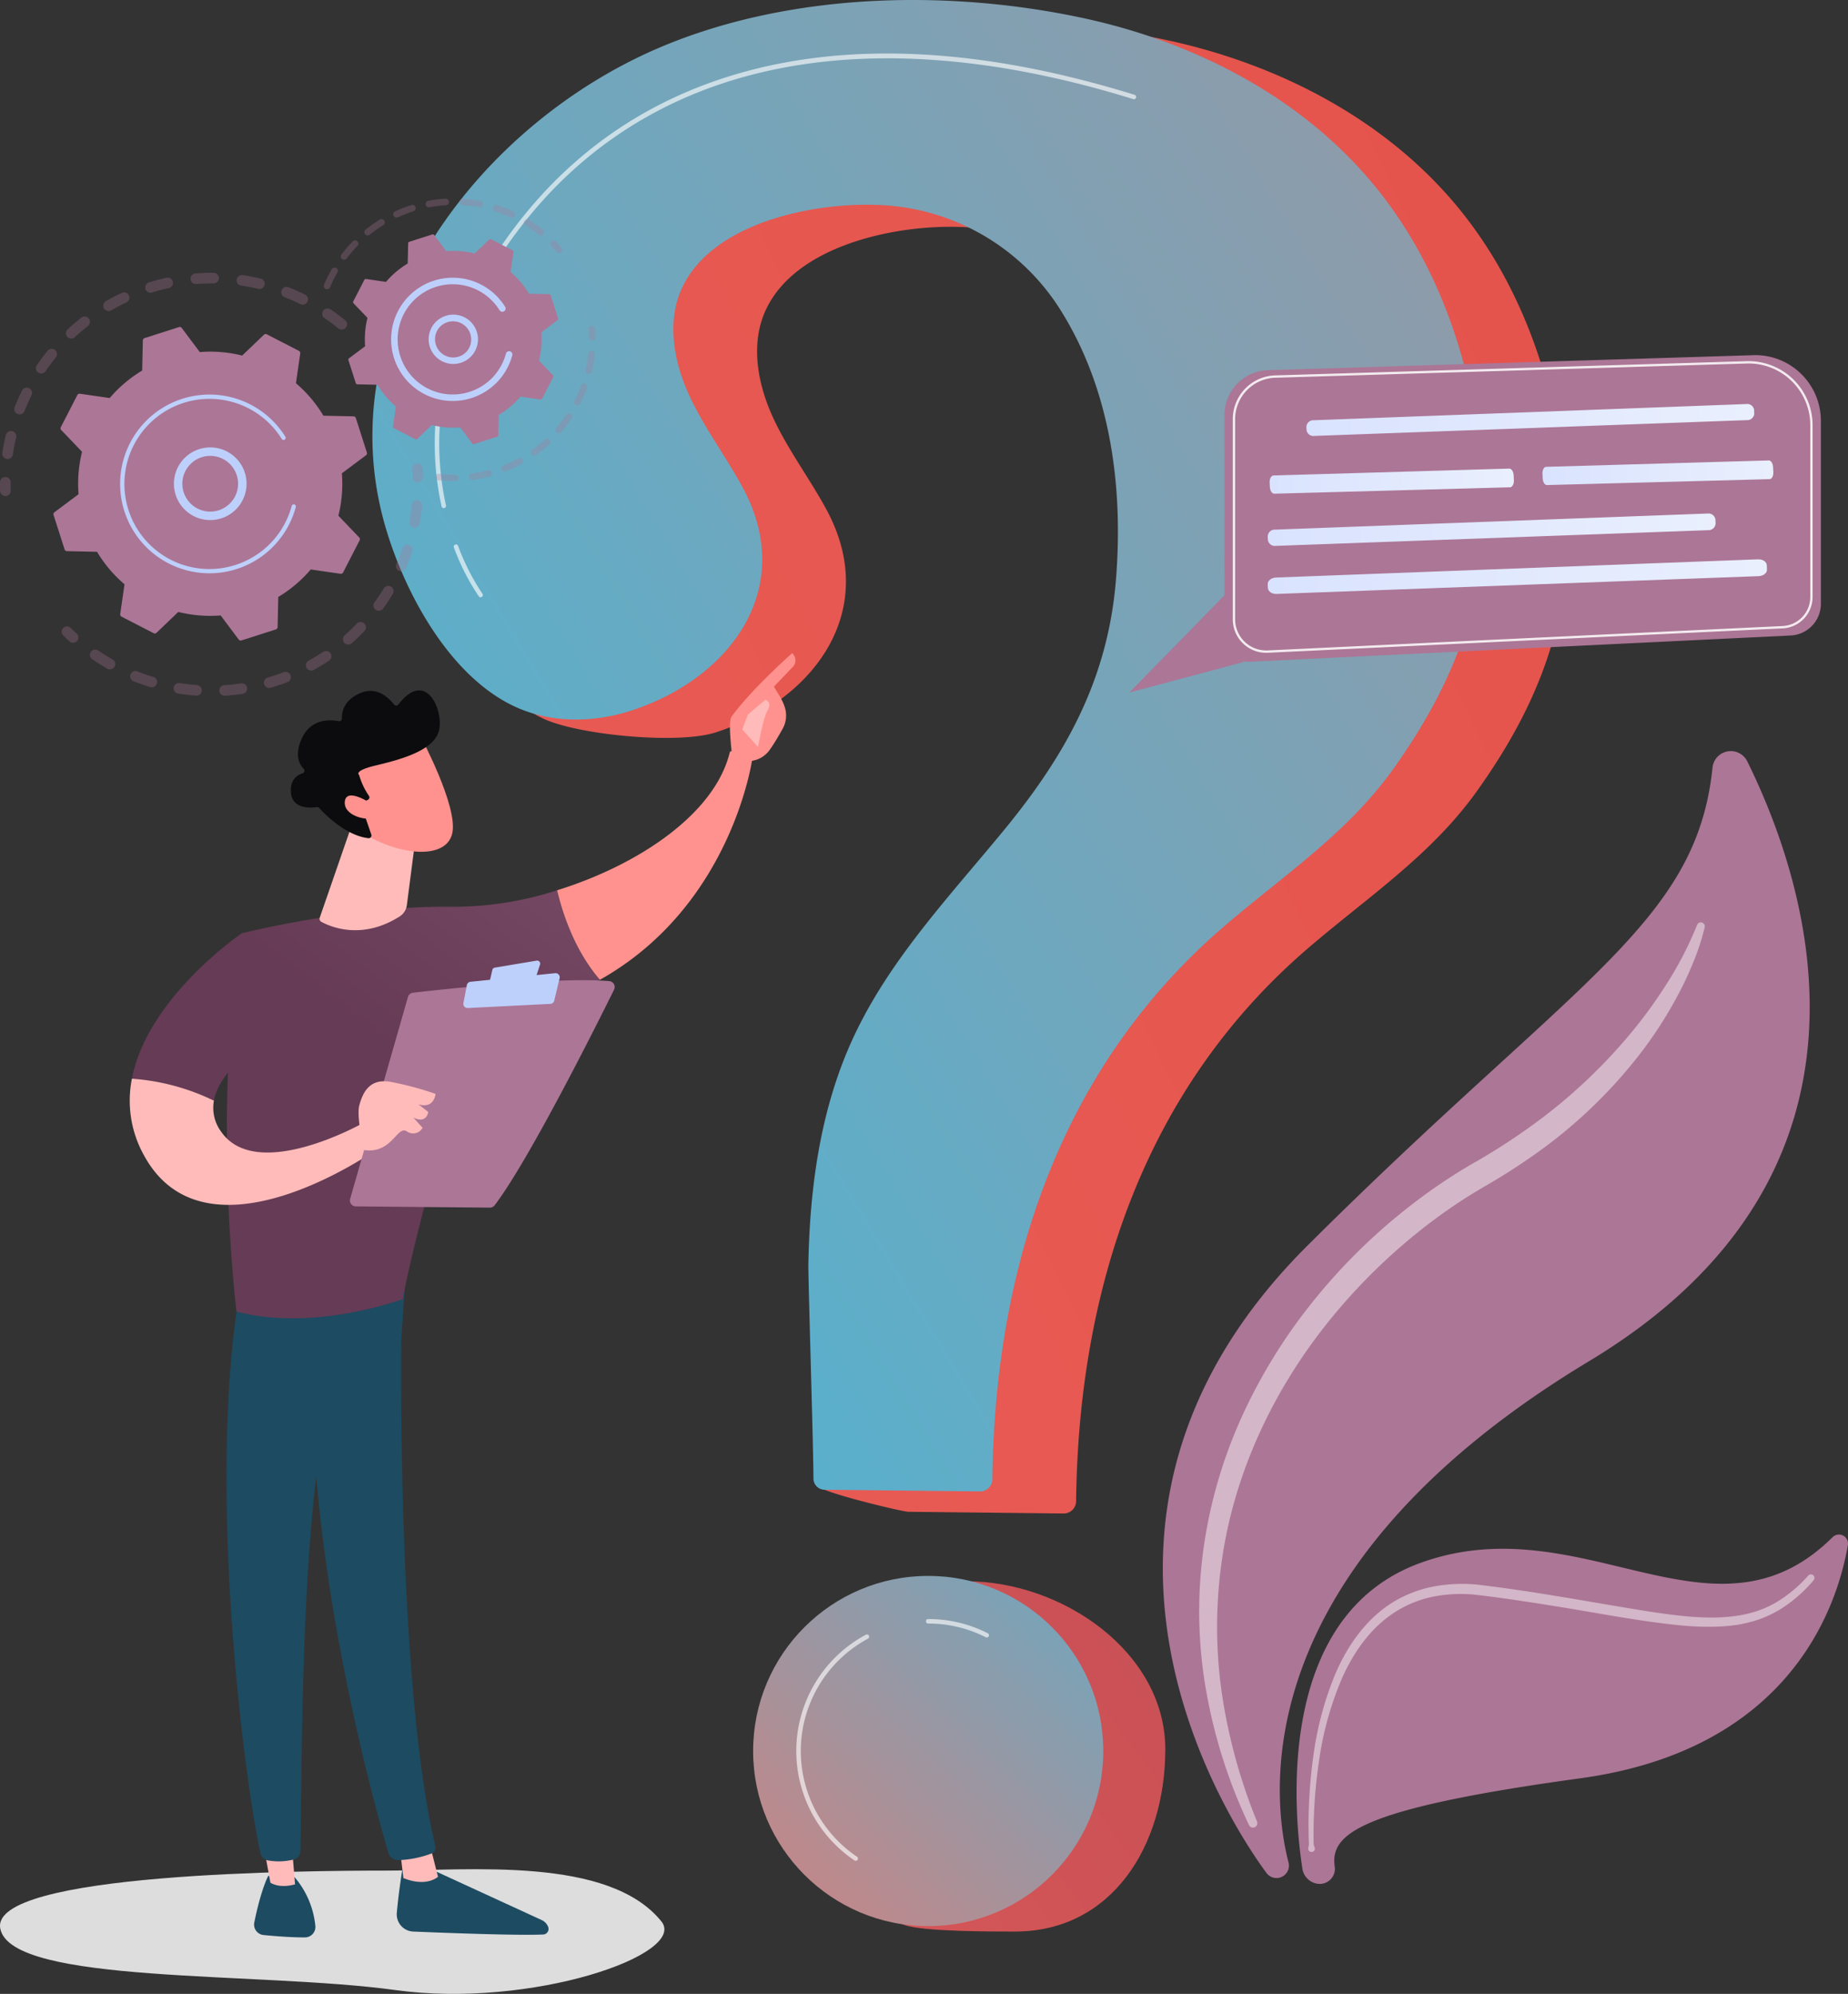
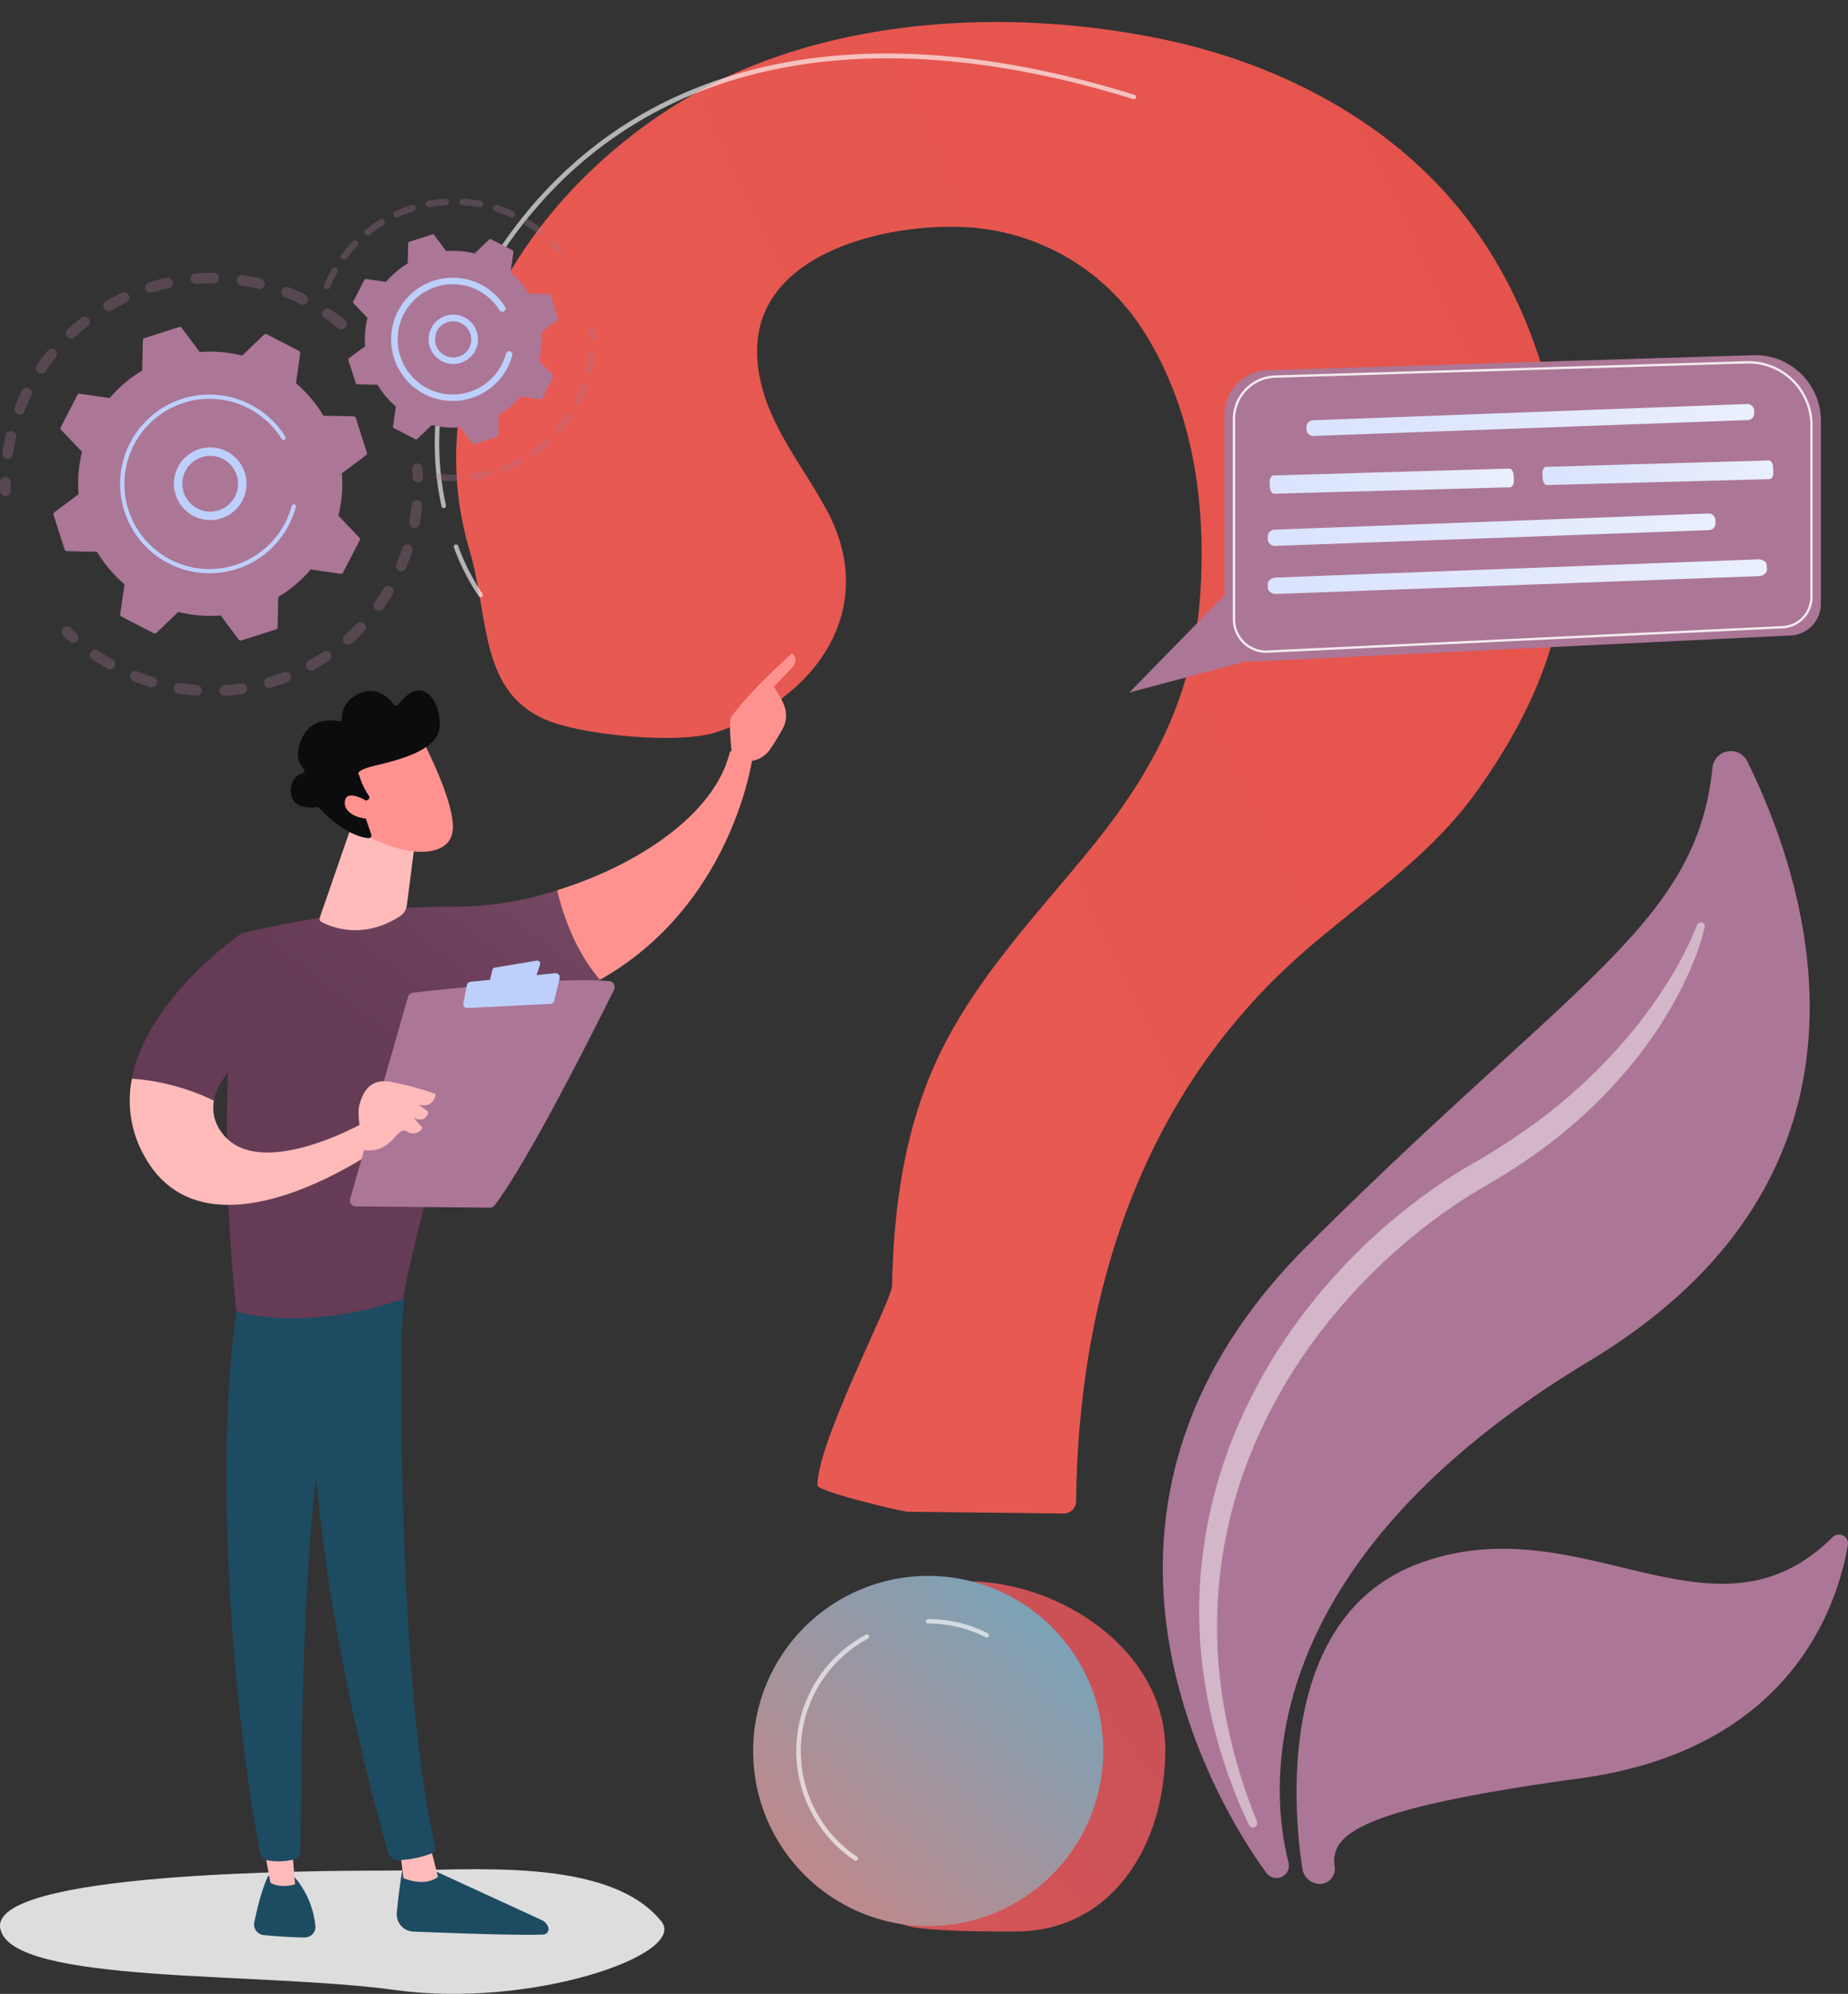
<svg xmlns="http://www.w3.org/2000/svg" xmlns:xlink="http://www.w3.org/1999/xlink" width="429.932" height="463.783" viewBox="0 0 429.932 463.783">
  <rect x="0" y="0" width="429.932" height="463.783" fill="#333333" stroke="none" />
  <defs>
    <linearGradient id="linear-gradient" x1="2.614" y1="-.898" x2="-.601" y2="1.145" gradientUnits="objectBoundingBox">
      <stop offset="0" stop-color="#e1473d" />
      <stop offset="1" stop-color="#e9605a" />
    </linearGradient>
    <linearGradient id="linear-gradient-2" x1="9.274" y1="-6.528" x2="-1.605" y2="2.168" gradientUnits="objectBoundingBox">
      <stop offset="0" stop-color="#611d46" />
      <stop offset="1" stop-color="#e9605a" />
    </linearGradient>
    <linearGradient id="linear-gradient-3" x1="-.312" y1="1.061" x2="2.479" y2="-1.142" gradientUnits="objectBoundingBox">
      <stop offset="0" stop-color="#37bde2" />
      <stop offset="1" stop-color="#fe7062" />
    </linearGradient>
    <linearGradient id="linear-gradient-4" x1="1.526" y1="-.633" x2="-.483" y2="1.586" xlink:href="#linear-gradient-3" />
    <linearGradient id="linear-gradient-5" y1=".5" x2="1" y2=".5" gradientUnits="objectBoundingBox">
      <stop offset="0" stop-color="#dae3fe" />
      <stop offset="1" stop-color="#e9effd" />
    </linearGradient>
    <linearGradient id="linear-gradient-10" x1="30.575" y1="-.484" x2="27.74" y2="6.012" gradientUnits="objectBoundingBox">
      <stop offset="0" stop-color="#0c0c0e" />
      <stop offset="1" stop-color="#1d4b61" />
    </linearGradient>
    <linearGradient id="linear-gradient-11" x1="117.679" y1=".5" x2="118.679" y2=".5" gradientUnits="objectBoundingBox">
      <stop offset="0" stop-color="#febbba" />
      <stop offset="1" stop-color="#ff928e" />
    </linearGradient>
    <linearGradient id="linear-gradient-12" x1="37.68" y1=".031" x2="34.783" y2=".887" xlink:href="#linear-gradient-10" />
    <linearGradient id="linear-gradient-13" x1="76.431" y1="-2.223" x2="69.414" y2="5.384" xlink:href="#linear-gradient-10" />
    <linearGradient id="linear-gradient-14" x1="136.292" y1=".5" x2="137.292" y2=".5" xlink:href="#linear-gradient-11" />
    <linearGradient id="linear-gradient-15" x1="26.639" y1="-.035" x2="24.598" y2=".806" xlink:href="#linear-gradient-10" />
    <linearGradient id="linear-gradient-16" x1=".407" y1=".325" x2="1.972" y2="-2.026" gradientUnits="objectBoundingBox">
      <stop offset="0" stop-color="#663b55" />
      <stop offset="1" stop-color="#ac7696" />
    </linearGradient>
    <linearGradient id="linear-gradient-17" x1="-15.589" y1="-.492" x2="-15.244" y2=".348" xlink:href="#linear-gradient-11" />
    <linearGradient id="linear-gradient-18" x1="-49.983" y1=".04" x2="-48.954" y2="1.767" xlink:href="#linear-gradient-11" />
    <linearGradient id="linear-gradient-19" x1="-119.468" y1="1.716" x2="-121.344" y2="-.451" xlink:href="#linear-gradient-11" />
    <linearGradient id="linear-gradient-20" x1=".843" y1=".152" x2="4.773" y2="-5.86" xlink:href="#linear-gradient-16" />
    <linearGradient id="linear-gradient-21" x1="18.202" y1=".5" x2="19.202" y2=".5" xlink:href="#linear-gradient-11" />
    <linearGradient id="linear-gradient-22" x1="58.424" y1=".5" x2="59.424" y2=".5" xlink:href="#linear-gradient-11" />
    <linearGradient id="linear-gradient-23" x1="46.037" y1=".5" x2="47.037" y2=".5" xlink:href="#linear-gradient-11" />
    <linearGradient id="linear-gradient-24" x1="-4.609" y1="12.076" x2="-4.931" y2="11.011" xlink:href="#linear-gradient-11" />
    <linearGradient id="linear-gradient-25" x1="-3.408" y1="8.144" x2="-3.203" y2="9.323" xlink:href="#linear-gradient-10" />
    <linearGradient id="linear-gradient-26" x1="-16.246" y1="56.083" x2="-17.189" y2="51.436" xlink:href="#linear-gradient-11" />
  </defs>
  <g id="Group_13319" data-name="Group 13319" transform="translate(-900.041 -91)">
    <g id="Group_12397" data-name="Group 12397" transform="translate(1170.567 265.707)">
      <path id="Path_19102" data-name="Path 19102" d="M2219.821 1799.556a2.879 2.879.0 01-1.931-1.14c-6.777-9.133-56.055-80.609 9.527-145.943 62.258-62.023 90.479-74.758 94.232-111.2a4.276 4.276.0 018.084-1.441c14.146 28.672 36.187 95.579-36.752 139.494-80.459 48.442-73.865 101.545-69.974 116.636a2.89 2.89.0 01-3.187 3.592z" transform="translate(-2193.762 -1537.45)" fill="#ac7696" />
      <path id="Path_19103" data-name="Path 19103" d="M2391.466 2747.753a4.164 4.164.0 01-3.563-3.487c-1.921-12.429-6.638-58.872 27.578-71.188 37.666-13.558 68.075 21.521 95.763-5.935a2.1 2.1.0 013.559 1.836c-2.466 14.343-13.441 47.563-62.277 54.247-52.271 7.155-58.154 13.151-57.1 20.59a3.506 3.506.0 01-3.961 3.937z" transform="translate(-2355.429 -2484.289)" fill="#ac7696" />
      <path id="Path_19104" data-name="Path 19104" d="M2363.842 1785.4a53.67 53.67.0 01-2.5 7.759 78.587 78.587.0 01-3.39 7.368 96.667 96.667.0 01-8.689 13.713 113.683 113.683.0 01-23.181 22.717 148.345 148.345.0 01-13.6 8.817 123.557 123.557.0 00-12.91 8.648 136.018 136.018.0 00-22.357 21.6c-13.173 16.021-22.521 35.355-25.6 55.941a108.816 108.816.0 00-.175 31.138 128.785 128.785.0 008.25 30.309 1.019 1.019.0 01-1.867.816 121.94 121.94.0 01-9.846-30.576 106.059 106.059.0 01-.917-32.315 111.007 111.007.0 018.724-31.255 125.991 125.991.0 0116.958-27.685 135.823 135.823.0 0123.212-22.691 129.521 129.521.0 0113.5-9.112 148.888 148.888.0 0013.189-8.369 125.09 125.09.0 0022.943-20.924 109.359 109.359.0 009.281-12.538 82.513 82.513.0 007.18-13.842l.024-.062a.93.93.0 011.773.549z" transform="translate(-2237.776 -1744.42)" fill="#fff" opacity=".47" />
-       <path id="Path_19105" data-name="Path 19105" d="M2403.343 2787.45a3.305 3.305.0 00.1-1.3l-.04-1.281-.03-2.561q0-2.56.115-5.118c.152-3.41.442-6.816.9-10.206a76.473 76.473.0 015.2-19.87c2.7-6.311 6.792-12.343 12.729-16.283a28.07 28.07.0 019.751-4.011 35.725 35.725.0 0110.476-.531c13.606 1.578 26.944 4.187 40.316 6.305 6.661.993 13.416 1.88 19.955.985a29.723 29.723.0 004.781-1.093 25.191 25.191.0 004.464-1.994 31.5 31.5.0 007.579-6.307l.007-.008a.829.829.0 011.24 1.1 33.237 33.237.0 01-7.875 6.832 27.118 27.118.0 01-4.773 2.255 31.7 31.7.0 01-5.11 1.285c-6.965 1.02-13.868.153-20.606-.771-6.757-.961-13.428-2.214-20.123-3.3-6.674-1.087-13.426-2.137-20.073-2.916a33.371 33.371.0 00-9.8.405 25.8 25.8.0 00-9.007 3.61c-5.524 3.518-9.533 9.116-12.254 15.176a74.85 74.85.0 00-5.427 19.336c-.511 3.333-.86 6.694-1.072 10.064q-.157 2.528-.206 5.062l-.017 2.532.016 1.265a2.745 2.745.0 00.2 1.247.77.77.0 11-1.41.1z" transform="translate(-2369.475 -2532.415)" fill="#fff" opacity=".47" />
    </g>
    <g id="Group_12400" data-name="Group 12400" transform="translate(986.683 91)">
      <g id="Group_12398" data-name="Group 12398" transform="translate(19.479 5.126)">
        <path id="Path_19106" data-name="Path 19106" d="M1302.319 486.766c-20.5-.162-41.179 3.089-59.474 10.68-42.587 17.67-78.73 64.426-64.586 112.184 4.595 15.514 2.181 32.63 17.636 39.372 8.362 3.648 31.135 5.819 39.794 2.945 23.013-7.641 38.14-28.553 25.624-51.743-4.008-7.427-9.2-14.211-12.657-21.907s-5.039-16.832-1.51-24.5c6.927-15.048 29.937-19.832 44.859-19.38a52.216 52.216.0 0143.049 24.188c11.812 18.625 14.8 41.279 13.076 62.9-1.85 23.134-11.6 40.8-26.222 58.546-12.585 15.279-26.445 29.945-34.809 47.886-7.679 16.47-10.189 34.72-10.535 52.739-.067 3.492-17.436 36.4-17.361 46.46.01 1.42 19.7 6.126 21.119 6.142l36.136.4a2.881 2.881.0 002.917-2.842c.55-48.919 15.6-95.558 53.687-128.412 13.86-11.955 28.786-21.69 39.563-36.779 15.361-21.506 22.938-42.672 20.751-69.214-2-24.242-9.98-48.5-25.781-67.3-16.983-20.215-41.841-32.839-67.675-38.287A190.62 190.62.0 001302.319 486.766z" transform="translate(-1175.141 -486.76)" fill="url(#linear-gradient)" />
        <path id="Path_19107" data-name="Path 19107" d="M1800.329 2772.9c0 22.5-12.469 42.4-34.964 42.4-4.859.0-21.387.045-25.708-1.516-15.682-5.665-15.738-17.713-15.738-35.349.0-22.495 7.6-44.619 30.091-44.619S1800.329 2750.406 1800.329 2772.9z" transform="translate(-1635.346 -2371.142)" fill="url(#linear-gradient-2)" />
      </g>
      <g id="Group_12399" data-name="Group 12399">
-         <path id="Path_19108" data-name="Path 19108" d="M1181.629 455.005c-20.5-.162-41.179 3.089-59.474 10.68-42.587 17.67-78.73 64.426-64.586 112.183 4.595 15.514 15.218 35.043 30.674 41.785 8.362 3.648 18.1 3.406 26.756.531 23.014-7.641 38.14-28.553 25.624-51.743-4.008-7.426-9.2-14.211-12.657-21.907s-5.039-16.832-1.51-24.5c6.927-15.048 29.937-19.832 44.859-19.38a52.217 52.217.0 0143.049 24.188c11.812 18.625 14.8 41.279 13.076 62.9-1.85 23.133-11.6 40.8-26.222 58.546-12.585 15.279-26.445 29.945-34.809 47.886-7.679 16.47-10.189 34.72-10.535 52.739-.067 3.492 1.108 39.963 1.183 50.018a2.6 2.6.0 002.575 2.584l36.136.4a2.881 2.881.0 002.917-2.842c.55-48.919 15.6-95.558 53.687-128.412 13.86-11.955 28.786-21.69 39.563-36.779 15.36-21.507 22.938-42.672 20.751-69.214-2-24.242-9.979-48.5-25.781-67.3-16.983-20.215-41.84-32.839-67.675-38.287A190.618 190.618.0 001181.629 455.005z" transform="translate(-1054.451 -455)" fill="url(#linear-gradient-3)" />
        <circle id="Ellipse_272" data-name="Ellipse 272" cx="40.731" cy="40.731" r="40.731" transform="translate(88.572 366.561)" fill="url(#linear-gradient-4)" />
      </g>
-       <path id="Path_19109" data-name="Path 19109" d="M1146.381 637.881a.523.523.0 01-.51-.41c-2.854-12.888-3.273-33.071 10.94-56.031 13.873-22.409 33.332-37.4 57.838-44.567 26.2-7.657 57.3-6.017 92.443 4.872a.523.523.0 01-.309 1c-67.52-20.922-120.465-6.983-149.084 39.247-14.028 22.661-13.62 42.555-10.807 55.255a.523.523.0 01-.4.623A.513.513.0 011146.381 637.881z" transform="translate(-1129.78 -519.69)" fill="#fff" opacity=".63" />
+       <path id="Path_19109" data-name="Path 19109" d="M1146.381 637.881a.523.523.0 01-.51-.41c-2.854-12.888-3.273-33.071 10.94-56.031 13.873-22.409 33.332-37.4 57.838-44.567 26.2-7.657 57.3-6.017 92.443 4.872a.523.523.0 01-.309 1c-67.52-20.922-120.465-6.983-149.084 39.247-14.028 22.661-13.62 42.555-10.807 55.255a.523.523.0 01-.4.623z" transform="translate(-1129.78 -519.69)" fill="#fff" opacity=".63" />
      <path id="Path_19110" data-name="Path 19110" d="M1177.94 1251.911a.521.521.0 01-.422-.215 52.456 52.456.0 01-5.789-11.367.523.523.0 01.977-.374 52.5 52.5.0 005.656 11.124.523.523.0 01-.422.831z" transform="translate(-1152.771 -1112.983)" fill="#fff" opacity=".63" />
      <path id="Path_19111" data-name="Path 19111" d="M1866.5 2792.635a.518.518.0 01-.236-.057 29.336 29.336.0 00-13.393-3.19.523.523.0 010-1.046 30.371 30.371.0 0113.866 3.3.523.523.0 01-.237.989z" transform="translate(-1723.572 -2411.743)" fill="#fff" opacity=".63" />
      <path id="Path_19112" data-name="Path 19112" d="M1679.253 2863.164a.518.518.0 01-.292-.09 30.7 30.7.0 012.649-52.5.523.523.0 01.5.921 29.655 29.655.0 00-2.56 50.714.523.523.0 01-.293.956z" transform="translate(-1566.818 -2430.333)" fill="#fff" opacity=".63" />
    </g>
    <g id="Group_12411" data-name="Group 12411" transform="translate(900.041 137.207)">
      <g id="Group_12405" data-name="Group 12405" transform="translate(0 17.252)">
        <g id="Group_12401" data-name="Group 12401" opacity=".3">
          <path id="Path_19113" data-name="Path 19113" d="M600.863 860.925a1.233 1.233.0 01-1.734.182c-1.028-.832-2.107-1.632-3.208-2.378a1.232 1.232.0 01-.342-1.692l.013-.02a1.233 1.233.0 011.712-.329c1.159.785 2.3 1.627 3.377 2.5a1.233 1.233.0 01.259 1.628A1.193 1.193.0 01600.863 860.925zm-10.549-5.457c-1.192-.588-2.42-1.131-3.651-1.614a1.233 1.233.0 11.9-2.295c1.3.508 2.588 1.079 3.842 1.7a1.233 1.233.0 01-1.091 2.211zm-9.837-3.554c-1.289-.307-2.607-.562-3.919-.758a1.233 1.233.0 11.364-2.438c1.381.206 2.769.475 4.126.8a1.233 1.233.0 11-.572 2.4zm-10.385-1.265c-1.327-.012-2.67.034-3.991.136a1.233 1.233.0 11-.19-2.458c1.392-.107 2.805-.156 4.2-.144a1.233 1.233.0 01-.021 2.466zm-10.408 1.08c-1.293.283-2.593.625-3.862 1.017a1.233 1.233.0 11-.728-2.355c1.335-.413 2.7-.773 4.063-1.07a1.232 1.232.0 11.526 2.408zm-9.91 3.356c-1.2.562-2.391 1.184-3.54 1.846A1.233 1.233.0 01545 854.8c1.209-.7 2.463-1.351 3.726-1.943a1.233 1.233.0 111.046 2.232zm-27.78 36.378a1.233 1.233.0 01-1.035-1.4c.208-1.379.48-2.768.806-4.127a1.233 1.233.0 012.4.576c-.31 1.291-.568 2.609-.765 3.919a1.231 1.231.0 01-1.4 1.035zm18.867-30.912c-1.045.815-2.067 1.685-3.037 2.587a1.233 1.233.0 11-1.678-1.807c1.022-.949 2.1-1.866 3.2-2.724a1.232 1.232.0 111.516 1.944zm-16.345 20.469a1.233 1.233.0 01-.695-1.6c.512-1.3 1.086-2.589 1.706-3.841a1.233 1.233.0 012.209 1.1c-.59 1.19-1.136 2.418-1.622 3.651a1.233 1.233.0 01-1.6.694zm8.878-13.149c-.835 1.027-1.638 2.1-2.384 3.2a1.233 1.233.0 01-2.053-1.364l.015-.022c.785-1.155 1.63-2.29 2.509-3.371a1.233 1.233.0 011.991 1.448C533.447 867.8 533.421 867.838 533.393 867.873z" transform="translate(-520.409 -848.182)" fill="#ac7696" />
          <path id="Path_19114" data-name="Path 19114" d="M519.92 1146.364a1.224 1.224.0 00.2-.709c-.02-.635-.027-1.281-.021-1.921a1.232 1.232.0 10-2.465-.023c-.006.672.0 1.352.022 2.021a1.233 1.233.0 002.266.632z" transform="translate(-517.63 -1094.989)" fill="#ac7696" />
        </g>
        <g id="Group_12402" data-name="Group 12402" transform="translate(14.341 44.322)" opacity=".3">
          <path id="Path_19115" data-name="Path 19115" d="M610.189 1360.969a1.233 1.233.0 00-.208-1.585c-.471-.426-.942-.869-1.4-1.317a1.233 1.233.0 00-1.728 1.759c.48.471.976.938 1.472 1.387a1.233 1.233.0 001.741-.088A1.209 1.209.0 00610.189 1360.969z" transform="translate(-606.487 -1319.798)" fill="#ac7696" />
          <path id="Path_19116" data-name="Path 19116" d="M715.441 1200.983a1.233 1.233.0 01-2-1.443c.759-1.051 1.484-2.15 2.165-3.28a1.233 1.233.0 012.111 1.273q-.443.734-.906 1.448C716.372 1199.659 715.91 1200.333 715.441 1200.983zm3.729-8.781a1.232 1.232.0 01-.644-1.62c.517-1.2.989-2.435 1.4-3.671a1.232 1.232.0 112.337.782c-.435 1.3-.932 2.6-1.477 3.864a1.232 1.232.0 01-1.62.644zm-8.024 13.944c-.947.992-1.95 1.957-2.98 2.868a1.233 1.233.0 11-1.633-1.847c.979-.865 1.931-1.781 2.83-2.723a1.233 1.233.0 011.783 1.7zm11.373-23.972a1.233 1.233.0 01-.984-1.439c.241-1.283.43-2.591.561-3.888a1.232 1.232.0 012.452.248c-.138 1.366-.337 2.744-.591 4.094a1.231 1.231.0 01-1.439.984zM702.843 1213.1c-1.141.759-2.331 1.479-3.537 2.141a1.232 1.232.0 11-1.187-2.16c1.145-.629 2.275-1.313 3.359-2.034a1.233 1.233.0 111.365 2.053zm-9.627 4.967c-1.283.492-2.6.935-3.919 1.318a1.232 1.232.0 11-.688-2.367c1.252-.364 2.5-.786 3.724-1.253a1.232 1.232.0 01.883 2.3zm-10.481 2.751c-1.36.2-2.744.347-4.112.434a1.233 1.233.0 01-.156-2.46c1.3-.082 2.615-.221 3.908-.412a1.233 1.233.0 11.361 2.439zm-10.832.4c-1.371-.1-2.754-.262-4.11-.478a1.233 1.233.0 11.389-2.434c1.287.205 2.6.358 3.9.454a1.233 1.233.0 11-.182 2.458zm-10.66-1.992c-1.312-.4-2.624-.861-3.9-1.371a1.233 1.233.0 01.915-2.289c1.212.485 2.459.923 3.7 1.3a1.233 1.233.0 11-.719 2.358zm-9.952-4.279c-.879-.5-1.754-1.029-2.6-1.579q-.46-.3-.91-.606a1.219 1.219.0 01-.324-1.712 1.232 1.232.0 011.713-.325q.428.292.865.576c.8.523 1.635 1.027 2.471 1.5a1.233 1.233.0 01.465 1.68c-.013.022-.026.044-.04.065A1.233 1.233.0 01651.29 1214.949z" transform="translate(-640.658 -1167.195)" fill="#ac7696" />
          <path id="Path_19117" data-name="Path 19117" d="M1114 1126.666a1.229 1.229.0 00.2-.715c-.024-.667-.063-1.346-.115-2.018a1.233 1.233.0 00-2.458.191c.05.639.087 1.284.11 1.917a1.233 1.233.0 002.266.626z" transform="translate(-1030.096 -1122.795)" fill="#ac7696" />
        </g>
        <g id="Group_12404" data-name="Group 12404" transform="translate(12.428 12.584)">
          <path id="Path_19118" data-name="Path 19118" d="M664.993 947.354a.576.576.0 00-.536-.4l-7.01-.154a30.542 30.542.0 00-6.393-7.553l1-6.935a.576.576.0 00-.307-.595l-7.478-3.849a.576.576.0 00-.662.1l-5.063 4.845a30.54 30.54.0 00-9.862-.813l-4.2-5.615a.576.576.0 00-.637-.2l-8.009 2.566a.577.577.0 00-.4.536l-.154 7.01a30.537 30.537.0 00-7.553 6.393l-6.935-1a.576.576.0 00-.595.306l-3.849 7.478a.576.576.0 00.1.662l4.845 5.063a30.533 30.533.0 00-.813 9.862l-5.615 4.2a.576.576.0 00-.2.637l2.566 8.009a.576.576.0 00.536.4l7.01.154a30.541 30.541.0 006.393 7.553l-1 6.935a.576.576.0 00.307.594l7.478 3.849a.576.576.0 00.662-.1l5.063-4.845a30.542 30.542.0 009.862.813l4.2 5.615a.576.576.0 00.637.2l8.009-2.566a.576.576.0 00.4-.536l.154-7.01a30.548 30.548.0 007.553-6.393l6.935 1a.576.576.0 00.594-.307l3.849-7.478a.576.576.0 00-.1-.662l-4.845-5.062a30.549 30.549.0 00.813-9.862l5.615-4.2a.576.576.0 00.2-.637z" transform="translate(-594.633 -926.15)" fill="#ac7696" />
          <g id="Group_12403" data-name="Group 12403" transform="translate(28.023 28.027)">
            <path id="Path_19119" data-name="Path 19119" d="M783.052 1113.842a8.449 8.449.0 11.751-.989A8.463 8.463.0 01783.052 1113.842zm-12.81-5.184a6.482 6.482.0 101.607-4.693 6.6 6.6.0 00-.581.766A6.435 6.435.0 00770.241 1108.658z" transform="translate(-768.256 -1099.801)" fill="#bdd0fb" />
          </g>
          <path id="Path_19120" data-name="Path 19120" d="M728.91 1055.774a21.193 21.193.0 001.072-1.848h0q.155-.3.3-.607a20.916 20.916.0 001.184-3.111l.013-.043c.012-.041.024-.082.035-.124.023-.08.045-.161.066-.241a.493.493.0 10-.952-.256 19.824 19.824.0 01-17.338 14.585 19.678 19.678.0 01-10.853-2.108 20.016 20.016.0 01-1.763-1.023 19.8 19.8.0 1127.642-27.042.486.486.0 00.15.153.493.493.0 00.688-.673 20.789 20.789.0 10-29.018 28.388 21.223 21.223.0 001.85 1.073 20.791 20.791.0 0026.924-7.123z" transform="translate(-675.196 -1007.896)" fill="#bdd0fb" />
        </g>
      </g>
      <g id="Group_12410" data-name="Group 12410" transform="translate(75.319 0)">
        <g id="Group_12406" data-name="Group 12406" opacity=".3">
          <path id="Path_19121" data-name="Path 19121" d="M1313.409 804.2a.761.761.0 00-.061-.91c-.421-.491-.862-.975-1.312-1.44a.761.761.0 10-1.094 1.059c.428.443.849.9 1.251 1.373a.76.76.0 001.216-.081z" transform="translate(-1258.04 -791.884)" fill="#ac7696" />
          <path id="Path_19122" data-name="Path 19122" d="M1035.408 749.6a.761.761.0 01-1.071.115 31.638 31.638.0 00-2.587-1.874q-.281-.183-.569-.361a.762.762.0 01-.245-1.048.788.788.0 011.049-.245q.3.186.595.378a33.128 33.128.0 012.712 1.965.761.761.0 01.161 1.007C1035.44 749.556 1035.424 749.577 1035.408 749.6zm-7.63-3.954a31.583 31.583.0 00-3.6-1.405.761.761.0 11.465-1.45 33.006 33.006.0 013.775 1.473.762.762.0 01.371 1.011.8.8.0 01-.053.1A.761.761.0 011027.778 745.644zm-7.349-2.354a31.258 31.258.0 00-3.837-.477.761.761.0 01.094-1.52 32.8 32.8.0 014.024.5.761.761.0 01-.281 1.5zm-7.7-.476a31.4 31.4.0 00-3.836.476.761.761.0 01-.281-1.5 33.017 33.017.0 014.023-.5.761.761.0 01.094 1.52zm-7.586 1.419a31.749 31.749.0 00-3.605 1.393.761.761.0 11-.634-1.384 33.3 33.3.0 013.779-1.461.761.761.0 01.461 1.451zm-7.012 3.217a31.2 31.2.0 00-3.153 2.229.761.761.0 01-.954-1.187 32.784 32.784.0 013.308-2.338.761.761.0 01.8 1.3zm-6.009 4.832a31.258 31.258.0 00-2.512 2.937.762.762.0 01-1.216-.917 33 33 0 012.634-3.08.761.761.0 011.186.944A.754.754.0 01992.119 752.282zm-7.365 10.028a.761.761.0 01-.4-1 33.162 33.162.0 011.544-3.164c.086-.157.174-.311.262-.465a.762.762.0 011.318.763c-.084.144-.166.29-.248.439a31.587 31.587.0 00-1.476 3.021.741.741.0 01-.063.119A.761.761.0 01984.755 762.31z" transform="translate(-984.29 -741.292)" fill="#ac7696" />
        </g>
        <g id="Group_12407" data-name="Group 12407" transform="translate(26.022 29.598)" opacity=".3">
          <path id="Path_19123" data-name="Path 19123" d="M1177.165 976.476a33.2 33.2.0 01-2.411 3.173.761.761.0 01-1.155-.993 31.512 31.512.0 002.3-3.027.761.761.0 011.271.838zm.989-3.108a.761.761.0 01-.335-1.023 31.844 31.844.0 001.514-3.49.761.761.0 011.431.521 33.287 33.287.0 01-1.587 3.657.806.806.0 01-.041.072A.761.761.0 011178.154 973.368zm-6.181 9.14a33.022 33.022.0 01-3.107 2.5.762.762.0 01-.881-1.243 31.54 31.54.0 002.965-2.382.761.761.0 111.023 1.127zm9.01-16.387a.761.761.0 01-.571-.913 31.3 31.3.0 00.626-3.751.761.761.0 111.514.158 32.628 32.628.0 01-.657 3.934.761.761.0 01-.913.571zm-15.5 20.984a33.139 33.139.0 01-3.616 1.676.762.762.0 11-.556-1.418 31.3 31.3.0 003.449-1.6.762.762.0 01.723 1.341zm-7.408 2.906a33.275 33.275.0 01-3.913.763.761.761.0 11-.2-1.509 31.792 31.792.0 003.733-.729.761.761.0 01.381 1.474zm-7.891 1.049a32.956 32.956.0 01-3.983-.2.761.761.0 01.168-1.514 31.166 31.166.0 003.8.189.762.762.0 01.017 1.523z" transform="translate(-1145.521 -954.949)" fill="#ac7696" />
          <path id="Path_19124" data-name="Path 19124" d="M1367.528 927.749a.759.759.0 00.122-.429c-.012-.651-.044-1.306-.093-1.944a.762.762.0 00-1.518.118c.048.609.078 1.233.089 1.855a.761.761.0 001.4.4z" transform="translate(-1330.445 -924.674)" fill="#ac7696" />
        </g>
        <g id="Group_12409" data-name="Group 12409" transform="translate(5.714 8.296)">
          <path id="Path_19125" data-name="Path 19125" d="M1066.776 806.883a.386.386.0 00-.359-.268l-4.691-.1a20.437 20.437.0 00-4.278-5.054l.669-4.641a.386.386.0 00-.205-.4l-5-2.575a.385.385.0 00-.443.064l-3.388 3.242a20.438 20.438.0 00-6.6-.544l-2.81-3.757a.386.386.0 00-.427-.136l-5.359 1.717a.385.385.0 00-.268.359l-.1 4.691a20.435 20.435.0 00-5.054 4.278l-4.641-.669a.386.386.0 00-.4.205l-2.575 5a.385.385.0 00.064.443l3.242 3.388a20.432 20.432.0 00-.544 6.6l-3.757 2.81a.386.386.0 00-.136.426l1.717 5.359a.386.386.0 00.358.268l4.691.1a20.435 20.435.0 004.278 5.054l-.669 4.641a.386.386.0 00.205.4l5 2.575a.385.385.0 00.443-.064l3.387-3.242a20.433 20.433.0 006.6.544l2.81 3.757a.386.386.0 00.427.136l5.359-1.717a.386.386.0 00.268-.359l.1-4.691a20.444 20.444.0 005.054-4.278l4.641.669a.386.386.0 00.4-.205l2.575-5a.386.386.0 00-.064-.443l-3.242-3.388a20.438 20.438.0 00.544-6.6l3.757-2.81a.385.385.0 00.136-.426z" transform="translate(-1019.694 -792.694)" fill="#ac7696" />
          <g id="Group_12408" data-name="Group 12408" transform="translate(18.654 18.653)">
            <path id="Path_19126" data-name="Path 19126" d="M1145.343 917.828a5.738 5.738.0 11.516-.68A5.881 5.881.0 011145.343 917.828zm-7.121-.631a4.236 4.236.0 005.979-.376h0a4.236 4.236.0 00-6.355-5.6 4.31 4.31.0 00-.376.5A4.243 4.243.0 001138.222 917.2z" transform="translate(-1135.268 -908.264)" fill="#bdd0fb" />
          </g>
          <path id="Path_19127" data-name="Path 19127" d="M1107.673 877.366q.393-.606.732-1.261a14.441 14.441.0 001.068-2.72l.034-.127a.761.761.0 10-1.47-.4 12.853 12.853.0 01-.986 2.545h0l-.07.133a12.693 12.693.0 01-4.2 4.664 12.889 12.889.0 01-3.1 1.509l-.027.009-.083.027a12.735 12.735.0 01-9.777-.81 12.977 12.977.0 01-1.141-.662 12.82 12.82.0 1117.894-17.506.752.752.0 00.232.237.761.761.0 001.062-1.04 14.342 14.342.0 10-20.02 19.585 14.653 14.653.0 001.276.74A14.362 14.362.0 001107.673 877.366z" transform="translate(-1071.361 -845.106)" fill="#bdd0fb" />
        </g>
      </g>
    </g>
    <path id="Path_19156" data-name="Path 19156" d="M422.211 441.154c6.194 7.7-30.308 20.309-61.905 15.957s-89.327-1.23-91.906-14.286 71.564-13.5 90.264-13.5S409.959 425.923 422.211 441.154z" transform="translate(631.707 96.782)" fill="#ddd" />
    <g id="Group_12412" data-name="Group 12412" transform="translate(1162.775 173.6)">
      <path id="Path_19128" data-name="Path 19128" d="M2167.623 1312.776l-22.139 22.647 26.556-7.094z" transform="translate(-2145.484 -1256.932)" fill="#ac7696" />
      <path id="Path_19129" data-name="Path 19129" d="M2414.387 1031.992l-125.8 6.105a5.661 5.661.0 01-5.936-5.655V980.69a10.412 10.412.0 0110.09-10.407l113.376-3.508a15.287 15.287.0 0115.287 15.287v42.562A7.378 7.378.0 012414.387 1031.992z" transform="translate(-2260.515 -966.774)" fill="#ac7696" />
      <path id="Path_19130" data-name="Path 19130" d="M2302.391 1043.3a7.778 7.778.0 01-7.766-7.779V988.876a10.179 10.179.0 0110.034-10.106l109.774-3.315a14.918 14.918.0 0115.082 14.717v40.215a7.314 7.314.0 01-7.058 7.235l-119.687 5.669C2302.644 1043.3 2302.517 1043.3 2302.391 1043.3zM2414.44 976l-109.766 3.315a9.636 9.636.0 00-9.5 9.56v46.645a7.232 7.232.0 007.575 7.225l119.686-5.669a6.768 6.768.0 006.538-6.69V990.172A14.37 14.37.0 002414.44 976z" transform="translate(-2270.554 -974.054)" fill="#fff" opacity=".85" />
      <path id="Path_19131" data-name="Path 19131" d="M2503.054 1037.287l-100.589 3.765a1.624 1.624.0 00-1.733 1.459l.038.884a1.617 1.617.0 001.824 1.307l100.594-3.673a1.624 1.624.0 001.735-1.459l-.042-.976A1.617 1.617.0 002503.054 1037.287z" transform="translate(-2359.534 -1025.905)" fill="url(#linear-gradient-5)" />
      <path id="Path_19132" data-name="Path 19132" d="M2447.288 1195.069l-100.59 3.745a1.639 1.639.0 00-1.73 1.508l.039.916a1.633 1.633.0 001.826 1.356l100.594-3.651a1.639 1.639.0 001.733-1.508l-.043-1.01A1.633 1.633.0 002447.288 1195.069z" transform="translate(-2312.77 -1158.221)" fill="url(#linear-gradient-5)" />
      <path id="Path_19133" data-name="Path 19133" d="M2459.043 1261.071l-112.136 4.234c-1.1.042-1.97.729-1.936 1.531l.04.925c.034.794.94 1.4 2.03 1.361l112.14-4.138c1.1-.041 1.972-.728 1.938-1.531l-.044-1.021C2461.041 1261.637 2460.133 1261.029 2459.043 1261.071z" transform="translate(-2312.773 -1213.57)" fill="url(#linear-gradient-5)" />
      <path id="Path_19134" data-name="Path 19134" d="M2403.462 1130.318l-54.826 1.6c-.538.016-.941.755-.9 1.646l.051 1.028c.043.882.508 1.582 1.041 1.568l54.831-1.492c.539-.015.942-.754.9-1.646l-.056-1.134C2404.461 1131 2404 1130.3 2403.462 1130.318z" transform="translate(-2315.093 -1103.922)" fill="url(#linear-gradient-5)" />
      <path id="Path_19135" data-name="Path 19135" d="M2793.646 1118.577l-51.821 1.485c-.509.015-.887.753-.843 1.644l.051 1.028c.044.882.485 1.583.989 1.57l51.826-1.379c.509-.014.888-.752.844-1.644l-.057-1.134C2794.592 1119.263 2794.15 1118.562 2793.646 1118.577z" transform="translate(-2644.867 -1094.076)" fill="url(#linear-gradient-5)" />
    </g>
    <g id="Group_12417" data-name="Group 12417" transform="translate(930.229 242.935)">
      <path id="Path_19136" data-name="Path 19136" d="M1091.081 3139.451s-1.037 5.87-1.545 11.681a4 4 0 003.83 4.338c7.738.322 24.291.949 30.23.684a1.3 1.3.0 001.146-1.784h0a2.916 2.916.0 00-1.492-1.572l-27.342-12.566z" transform="translate(-1027.406 -2858.118)" fill="url(#linear-gradient-10)" />
      <path id="Path_19137" data-name="Path 19137" d="M1093.928 3112.447l.833 7.021s4.79 2.23 8.06-.281l-1.984-7.825z" transform="translate(-1031.103 -2834.563)" fill="url(#linear-gradient-11)" />
      <path id="Path_19138" data-name="Path 19138" d="M984.981 2300.178c-.36 1.834-1.932 91.5 7.653 131.685a1.364 1.364.0 01-.8 1.587 23.754 23.754.0 01-7.806 1.586 2.349 2.349.0 01-2.33-1.686c-2.74-9.323-15.868-56.035-17.581-100.657-1.914-49.861.0-1.7.0-1.7l1.122-30.821z" transform="translate(-921.529 -2154.3)" fill="url(#linear-gradient-12)" />
      <path id="Path_19139" data-name="Path 19139" d="M887.181 3158.424s-1.651 2.963-3.249 10.838a2.443 2.443.0 002.149 2.925c2.555.251 6.489.574 9.64.552a2.435 2.435.0 002.411-2.717 20.541 20.541.0 00-4.8-11.266z" transform="translate(-854.958 -2874.029)" fill="url(#linear-gradient-13)" />
      <path id="Path_19140" data-name="Path 19140" d="M895.337 3100.326l1.947 10.618s1.925 1.432 5.732.394l-.929-11.425z" transform="translate(-864.564 -2824.962)" fill="url(#linear-gradient-14)" />
      <path id="Path_19141" data-name="Path 19141" d="M847.076 2291.461c-7.839 47.31 1.7 116.93 4.918 130.556a2.125 2.125.0 001.716 1.614 14.27 14.27.0 006.132-.245 1.948 1.948.0 001.4-1.793c.432-11.017-.345-78.647 6.959-105.375a6.07 6.07.0 012.342-3.349l14.177-10.079 1.087-16.291z" transform="translate(-821.561 -2142.831)" fill="url(#linear-gradient-15)" />
      <g id="Group_12413" data-name="Group 12413" transform="translate(22.587 22.604)">
        <path id="Path_19142" data-name="Path 19142" d="M897.5 1741.882c-23.492-.388-49.413 6.168-49.413 6.168-7 40.86-1.224 87.989-1.224 87.989 18.187 4.77 38.7-2.916 38.7-2.916 3.023-17.078 17.127-65.143 17.127-65.143a77.387 77.387.0 0028.721-9.115c-5.94-6.885-8.74-15.646-9.956-20.824A78.819 78.819.0 01897.5 1741.882z" transform="translate(-844.619 -1705.499)" fill="url(#linear-gradient-16)" />
        <path id="Path_19143" data-name="Path 19143" d="M1366.111 1538.192a4.5 4.5.0 00-5.229-1.469c-3.457 14.6-21.584 26.444-40.207 32.231 1.216 5.179 4.016 13.939 9.956 20.824C1361.537 1572.4 1366.111 1538.192 1366.111 1538.192z" transform="translate(-1243.84 -1536.412)" fill="url(#linear-gradient-17)" />
      </g>
      <g id="Group_12414" data-name="Group 12414" transform="translate(139.629 0)">
        <path id="Path_19144" data-name="Path 19144" d="M1574.459 1421.456c.242.768-2.555 1.937-4.2-1.2-.058-1.5-.973-7.951-.073-9.177 4.789-6.529 14.073-14.713 14.073-14.713a2.209 2.209.0 01.276 3.069l-4.5 4.692c.942 1.7 2.091 3.139 2.63 5.2a6.312 6.312.0 01-.629 4.645c-.791 1.424-1.869 3.276-2.889 4.725A6.232 6.232.0 011574.459 1421.456z" transform="translate(-1569.791 -1396.363)" fill="url(#linear-gradient-18)" />
-         <path id="Path_19145" data-name="Path 19145" d="M1593 1463.313l-4.1 3.479-1.289 3.464 3.66 4.06s1.23-6.874 2.145-8.361S1593.854 1463.748 1593 1463.313z" transform="translate(-1584.734 -1452.507)" fill="url(#linear-gradient-19)" />
      </g>
      <path id="Path_19146" data-name="Path 19146" d="M742.334 1822.8l-9.011-22.748s-21.943 14.909-25.552 33.813a51.929 51.929.0 0119.076 5.113C728.47 1830.054 742.334 1822.8 742.334 1822.8z" transform="translate(-707.272 -1734.899)" fill="url(#linear-gradient-20)" />
      <path id="Path_19147" data-name="Path 19147" d="M758.911 2019.892s-24.636 13.923-32.949 2.035a9.344 9.344.0 01-1.713-7.261 51.931 51.931.0 00-19.076-5.113 26.091 26.091.0 002.836 17.886c14.561 26.636 54.163-1.472 54.163-1.472z" transform="translate(-704.672 -1910.585)" fill="url(#linear-gradient-21)" />
      <g id="Group_12415" data-name="Group 12415" transform="translate(51.225 71.504)">
        <path id="Path_19148" data-name="Path 19148" d="M1022.1 1918.506l13.446-46.956a1.369 1.369.0 011.158-.986c2.436-.284 9.495-1.082 17.645-1.771 9.817-.83 21.218-1.5 28.031-.931a1.374 1.374.0 011.123 1.977c-3.874 7.838-19.81 39.721-27.79 50.165a1.378 1.378.0 01-1.109.544l-31.2-.29A1.374 1.374.0 011022.1 1918.506z" transform="translate(-1022.051 -1863.088)" fill="#ac7696" />
        <path id="Path_19149" data-name="Path 19149" d="M1224.693 1841.023l9.748-1.624a.7.7.0 01.779.909l-.965 2.924a.7.7.0 01-.572.474l-9.381 1.253a.7.7.0 01-.774-.853l.6-2.553A.7.7.0 011224.693 1841.023z" transform="translate(-1190.995 -1839.389)" fill="#bdd0fb" />
        <path id="Path_19150" data-name="Path 19150" d="M1185.519 1864.454l.8-4.183a.967.967.0 01.852-.78l19.69-2a.967.967.0 011.038 1.188l-1.252 5.213a.967.967.0 01-.892.74l-19.24.969A.967.967.0 011185.519 1864.454z" transform="translate(-1159.121 -1854.567)" fill="#bdd0fb" />
        <path id="Path_19151" data-name="Path 19151" d="M1035.773 2029.279s-1.873-7.7-1.118-10.434 2.219-6.245 7.1-5.465a71.381 71.381.0 0110.635 2.836s-.291 3.559-4 2.411l2.3 1.779s-.329 2.85-3.461 1.327l2.139 2.36a2.493 2.493.0 01-3.65.839C1043.413 2023.431 1042.308 2030.206 1035.773 2029.279z" transform="translate(-1032.47 -1985.205)" fill="url(#linear-gradient-22)" />
      </g>
      <path id="Path_19152" data-name="Path 19152" d="M985.745 1643.669l-7.475 21.617a.779.779.0 00.355.938c2.037 1.127 9.379 4.383 18.225-1.226a3.668 3.668.0 001.689-2.62l2.42-18.709z" transform="translate(-934.075 -1603.754)" fill="url(#linear-gradient-23)" />
      <g id="Group_12416" data-name="Group 12416" transform="translate(37.483 8.663)">
        <path id="Path_19153" data-name="Path 19153" d="M1026.03 1519.642s8.208 15.451 7.156 21.693-11.225 5.793-20.108.724l-6.208-16.684z" transform="translate(-995.579 -1508.407)" fill="url(#linear-gradient-24)" />
        <path id="Path_19154" data-name="Path 19154" d="M954.8 1475.494a.637.637.0 00.278-.932 16.622 16.622.0 01-2.284-4.849s-1.475-.945 3.756-2.2 13.032-3.2 14.672-7.648c1.6-4.341-2.6-15.259-9.3-6.56a.637.637.0 01-1.009.007c-1.1-1.43-3.987-4.4-8-2.6-3.753 1.684-4.175 4.434-4.124 5.82a.633.633.0 01-.75.648c-1.9-.362-6.45-.673-8.575 4-1.75 3.847-.613 6.025.423 7.09a.635.635.0 01-.272 1.054c-1.247.382-2.857 1.439-2.7 4.36.223 4.039 4.738 3.683 6.024 3.5a.637.637.0 01.566.2c1.1 1.22 6.069 6.4 11.444 7.024a.642.642.0 00.674-.849L953.3 1476.8a.64.64.0 01.346-.793z" transform="translate(-936.911 -1450.036)" fill="url(#linear-gradient-25)" />
        <path id="Path_19155" data-name="Path 19155" d="M1020.854 1603.4s-5.844-4.01-6.271-.633 5.263 4.891 8.081 3.632z" transform="translate(-1002.028 -1576.98)" fill="url(#linear-gradient-26)" />
      </g>
    </g>
  </g>
</svg>